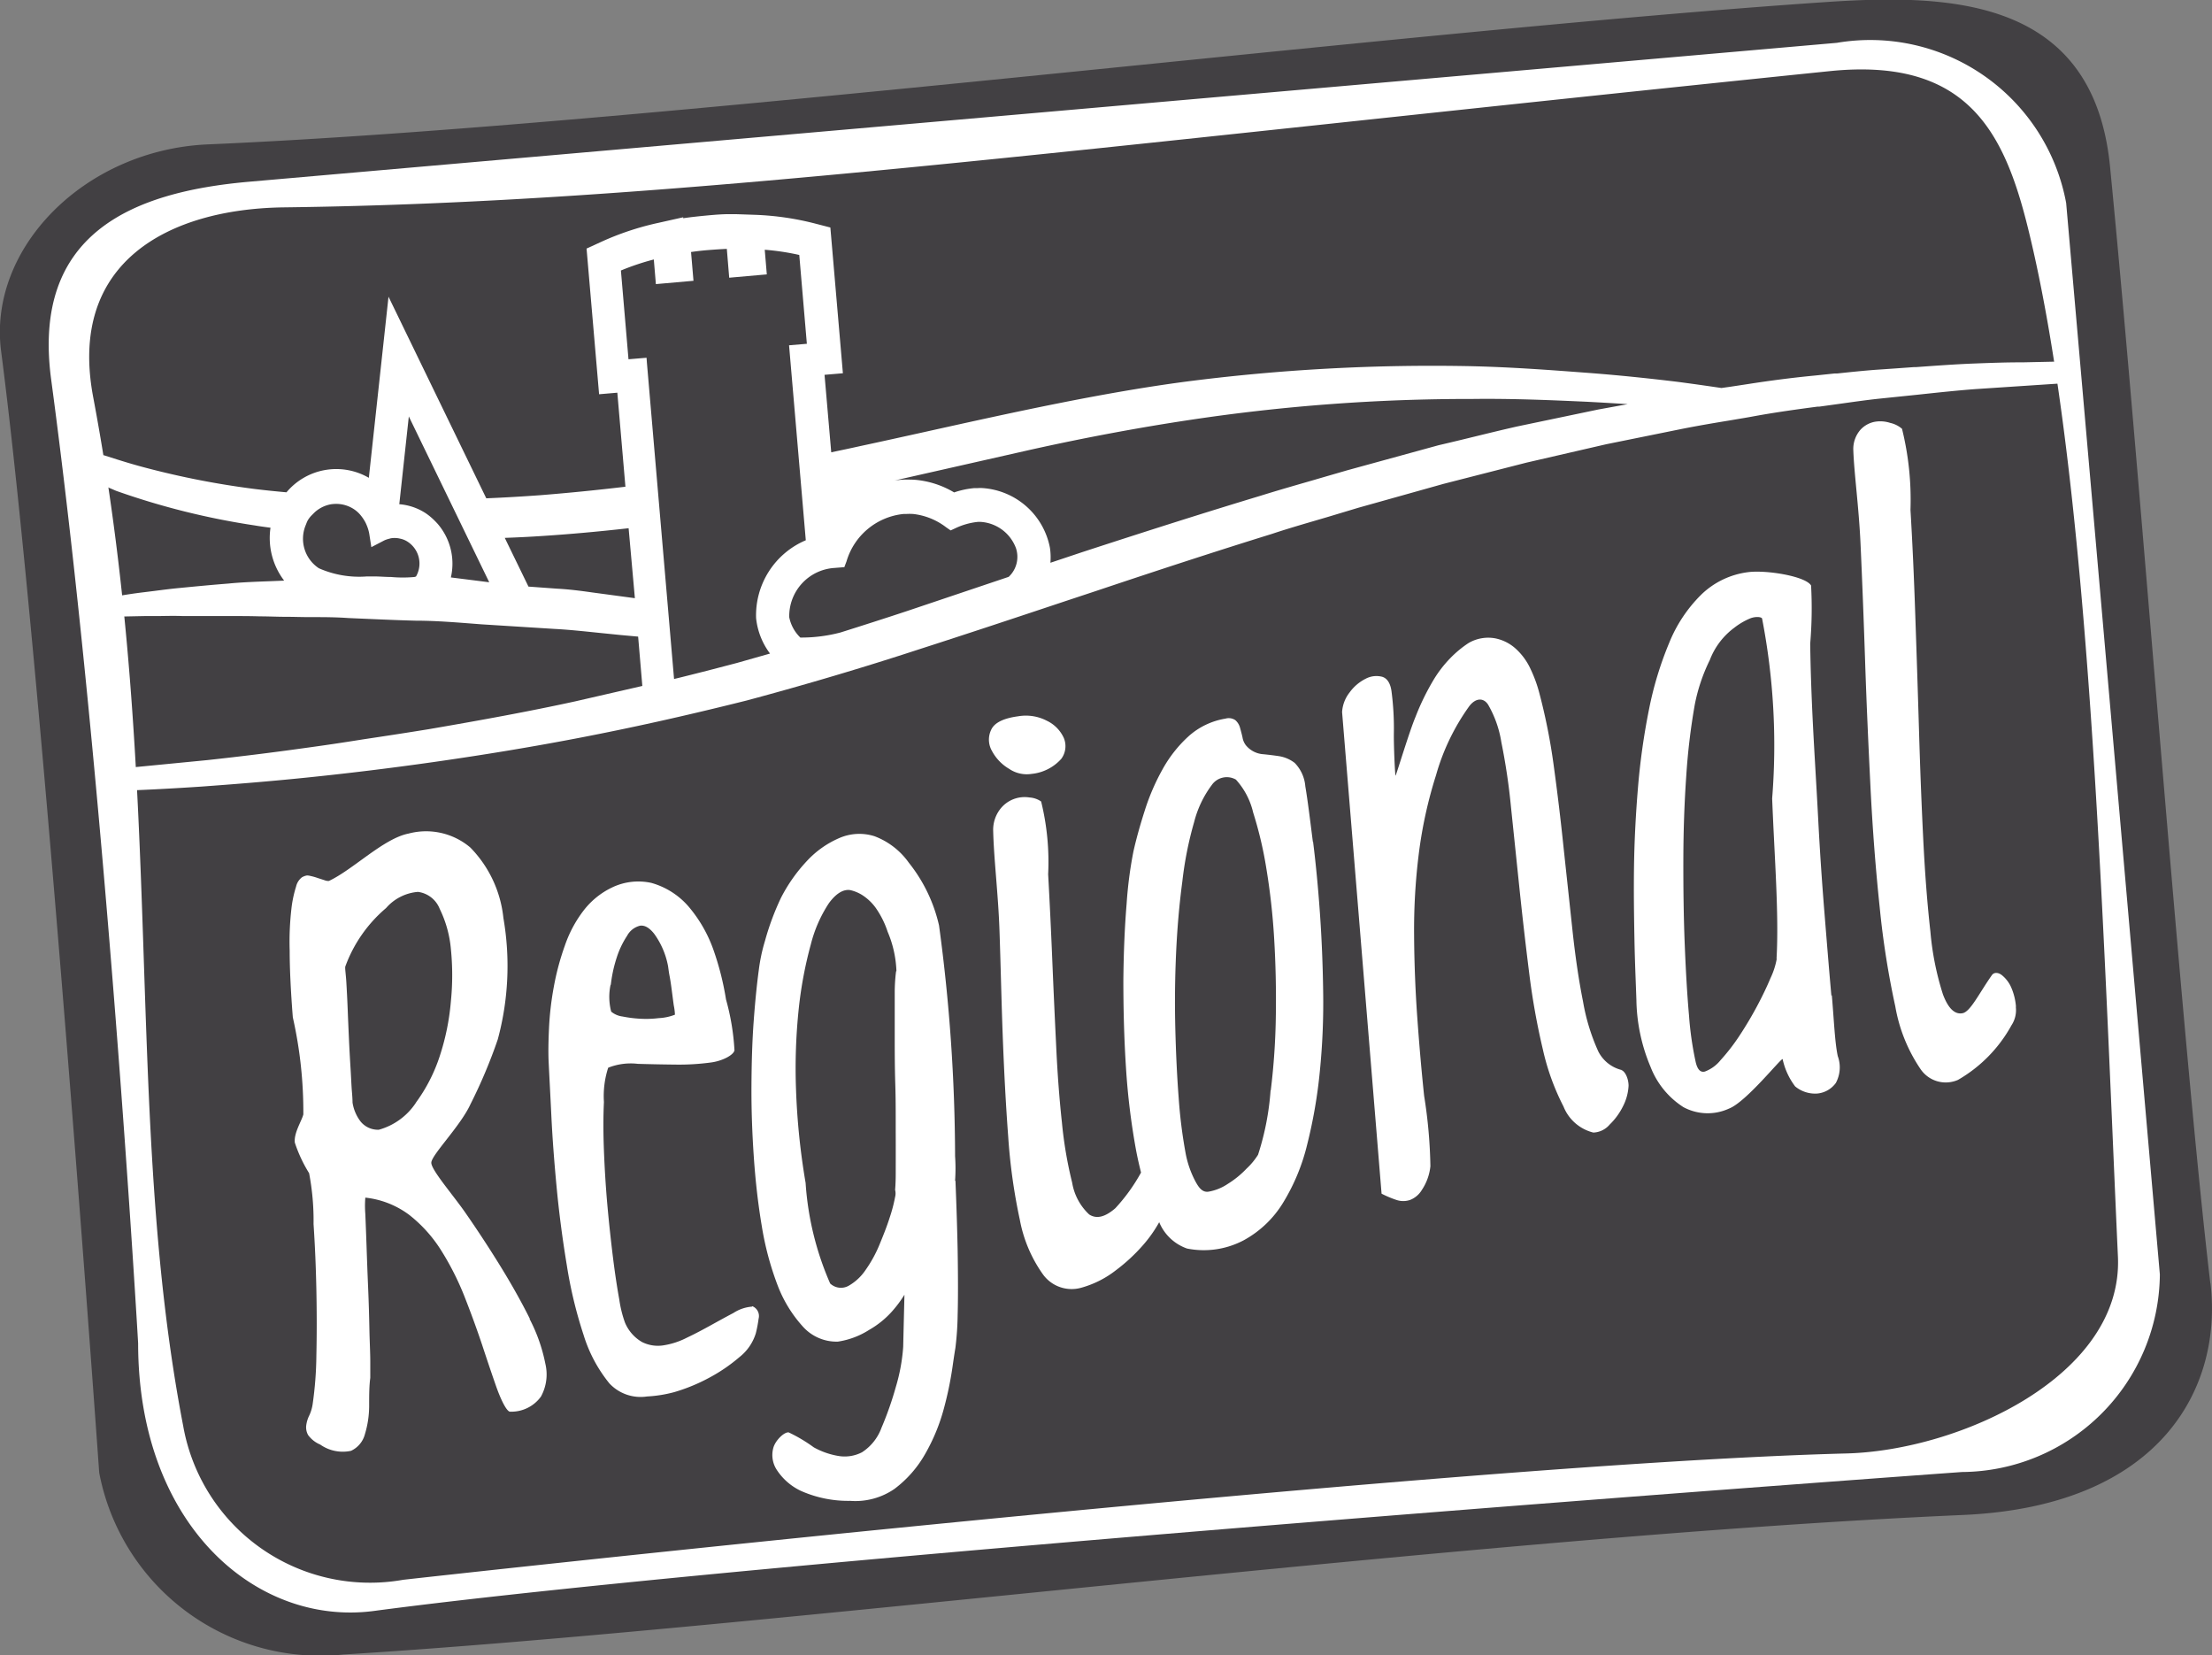
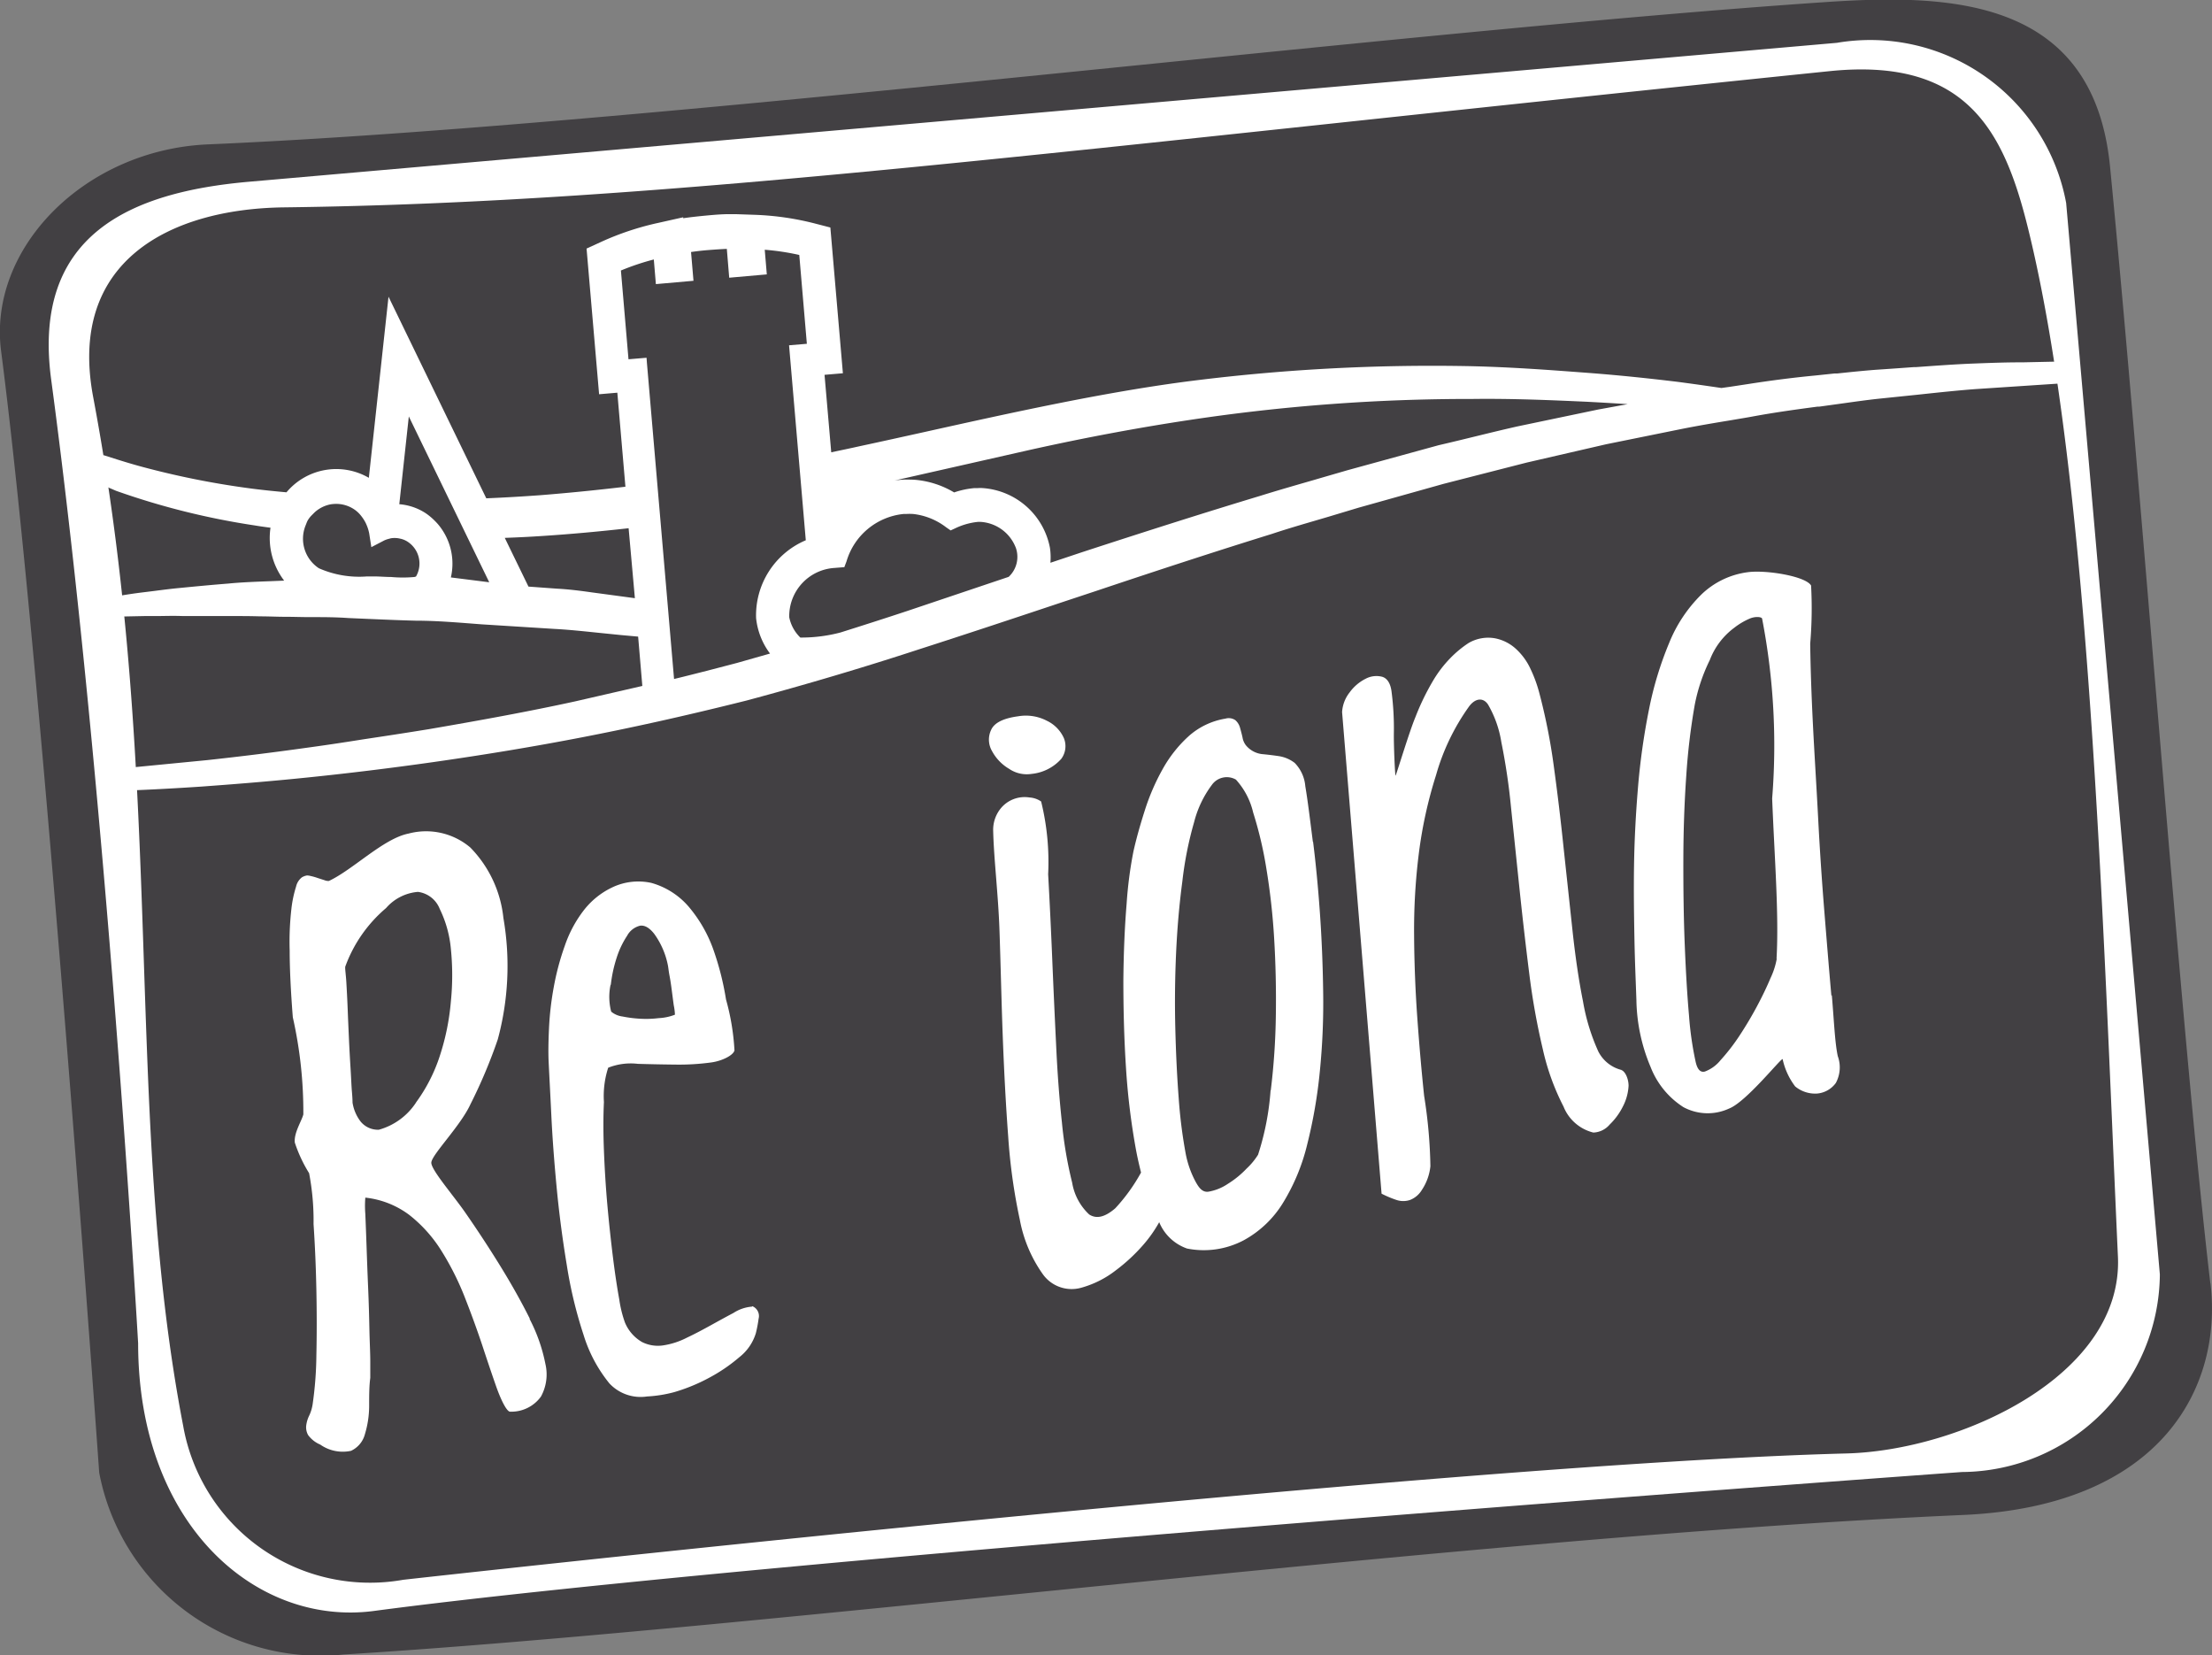
<svg xmlns="http://www.w3.org/2000/svg" width="35.294" height="26.4" viewBox="0 0 35.294 26.4">
  <rect x="0" y="0" width="35.294" height="26.4" fill="#808080" stroke="none" />
  <g transform="translate(-974.961 -858.105)">
    <path d="M254.231,312.578c.194,1.645-.773,3.553-3.946,3.693-7.814.344-18.977,1.8-25.841,2.226a3.59,3.59,0,0,1-3.9-2.9s-.9-12.76-1.565-17.889c-.214-1.641,1.33-3.214,3.3-3.3,7-.3,18.88-1.8,25.8-2.269,1.973-.134,4.284-.086,4.549,2.623.493,5.018,1.139,13.9,1.6,17.81" transform="translate(756 566)" fill="#424043" />
    <path d="M253.423,312.434a3.179,3.179,0,0,1-3.157,3.152s-18.823,1.353-25.337,2.216c-1.872.249-3.763-1.363-3.764-4.269,0,0-.5-8.763-1.388-15.377-.309-2.316,1.276-2.987,3.157-3.152l25.337-2.216a3.179,3.179,0,0,1,3.657,2.555Z" transform="translate(756 566)" fill="#fff" />
    <path d="M252.754,312.149c.087,1.9-2.52,3.094-4.333,3.141-6.5.168-23.026,2.015-23.026,2.015a3.027,3.027,0,0,1-3.511-2.454c-.966-5.01-.259-10.172-1.436-16.411-.409-2.166,1.218-3,3.032-3.027,6.181-.076,12.258-.9,24.673-2.173,2.194-.225,2.786.969,3.165,2.5.991,4,1.194,11.092,1.436,16.409" transform="translate(756 566)" fill="#424043" />
    <path d="M227.415,313.141q-.2-.4-.466-.832t-.564-.861c-.2-.288-.552-.69-.542-.8.011-.128.467-.585.624-.928a8.137,8.137,0,0,0,.436-1.034,4.482,4.482,0,0,0,.09-1.938,1.883,1.883,0,0,0-.528-1.124,1.091,1.091,0,0,0-.986-.222c-.4.079-.885.576-1.271.756a.173.173,0,0,1-.071-.013l-.109-.035a.883.883,0,0,0-.109-.031.258.258,0,0,0-.059-.009.231.231,0,0,0-.082.03.26.26,0,0,0-.093.148,1.863,1.863,0,0,0-.075.359,4.623,4.623,0,0,0-.027.662q0,.424.05,1.063a6.861,6.861,0,0,1,.168,1.55c-.028.108-.153.295-.136.449a2.244,2.244,0,0,0,.228.488,4.024,4.024,0,0,1,.071.812q.034.507.045,1.053t0,1.041a5.81,5.81,0,0,1-.059.775.652.652,0,0,1-.053.181.5.5,0,0,0-.05.163.252.252,0,0,0,.03.152.46.46,0,0,0,.193.152.626.626,0,0,0,.492.1.406.406,0,0,0,.221-.264,1.558,1.558,0,0,0,.068-.445c0-.167,0-.324.018-.454,0-.028,0-.116,0-.261s-.01-.318-.014-.52-.01-.42-.02-.653-.018-.452-.025-.656-.014-.38-.02-.525a1.6,1.6,0,0,1,0-.261,1.422,1.422,0,0,1,.7.275,2.217,2.217,0,0,1,.512.57,4.461,4.461,0,0,1,.372.737q.157.4.28.768c.081.246.155.466.222.657s.156.385.216.407a.582.582,0,0,0,.5-.24.733.733,0,0,0,.071-.522,2.662,2.662,0,0,0-.253-.719m-1.81-3.451a1.042,1.042,0,0,1-.594.435.357.357,0,0,1-.293-.133.661.661,0,0,1-.127-.3c0-.007,0-.062-.009-.164s-.013-.225-.022-.37-.018-.3-.026-.476-.015-.337-.021-.492-.014-.3-.021-.419-.023-.219-.017-.248a2.217,2.217,0,0,1,.651-.934.754.754,0,0,1,.509-.258.432.432,0,0,1,.347.271,1.825,1.825,0,0,1,.178.638,4.177,4.177,0,0,1,0,.839,3.81,3.81,0,0,1-.178.873,2.626,2.626,0,0,1-.381.742" transform="translate(756 566)" fill="#fff" />
    <path d="M230.959,312.948a.629.629,0,0,0-.294.1c-.112.059-.23.124-.355.193s-.253.138-.385.2a1.227,1.227,0,0,1-.382.125.564.564,0,0,1-.339-.054.643.643,0,0,1-.272-.312,1.852,1.852,0,0,1-.09-.366c-.034-.187-.068-.408-.1-.666s-.063-.538-.09-.84-.044-.593-.055-.873-.011-.538,0-.772a1.467,1.467,0,0,1,.068-.546.972.972,0,0,1,.473-.062c.2.006.4.01.606.012a3.767,3.767,0,0,0,.57-.035c.175-.025.35-.116.366-.192a3.749,3.749,0,0,0-.135-.812,4.5,4.5,0,0,0-.2-.79,2.187,2.187,0,0,0-.365-.653,1.22,1.22,0,0,0-.625-.416.967.967,0,0,0-.631.074,1.255,1.255,0,0,0-.451.366,1.955,1.955,0,0,0-.3.562,4.127,4.127,0,0,0-.176.658,4.865,4.865,0,0,0-.076.653c-.01.213-.013.394-.006.542.01.211.026.5.043.855s.046.741.085,1.151.093.823.162,1.238a7.014,7.014,0,0,0,.267,1.11,2.287,2.287,0,0,0,.412.774.681.681,0,0,0,.6.209,2.082,2.082,0,0,0,.434-.069,2.85,2.85,0,0,0,.548-.224,2.656,2.656,0,0,0,.492-.334.774.774,0,0,0,.263-.382,2.089,2.089,0,0,0,.044-.231.169.169,0,0,0-.1-.2m-2.258-5.127a2.166,2.166,0,0,1,.094-.434,1.407,1.407,0,0,1,.166-.348.32.32,0,0,1,.209-.161c.073-.009.148.034.224.131a1.276,1.276,0,0,1,.219.508c.006.032.011.089.025.161s.025.15.036.234.021.162.031.235a.869.869,0,0,1,.019.151.814.814,0,0,1-.261.055,1.625,1.625,0,0,1-.3.009,1.947,1.947,0,0,1-.274-.035.349.349,0,0,1-.182-.078.927.927,0,0,1-.01-.428" transform="translate(756 566)" fill="#fff" />
    <path d="M239.909,305.535c-.045-.351-.081-.654-.121-.889a.6.6,0,0,0-.17-.372.552.552,0,0,0-.249-.107q-.134-.02-.273-.033a.393.393,0,0,1-.257-.142.28.28,0,0,1-.053-.125c-.012-.054-.026-.105-.04-.155a.245.245,0,0,0-.074-.119.186.186,0,0,0-.157-.025,1.164,1.164,0,0,0-.591.283,2.059,2.059,0,0,0-.415.528,3.527,3.527,0,0,0-.283.657c-.075.234-.136.453-.181.654a6.561,6.561,0,0,0-.108.832q-.046.553-.052,1.226c0,.447.011.912.042,1.392a11.112,11.112,0,0,0,.164,1.33c.023.119.049.231.076.339a2.856,2.856,0,0,1-.41.569c-.165.143-.3.175-.417.1a.893.893,0,0,1-.272-.508,6.5,6.5,0,0,1-.163-.957q-.062-.567-.093-1.243c-.022-.451-.043-.909-.062-1.371s-.041-.912-.065-1.348a4.031,4.031,0,0,0-.112-1.161.366.366,0,0,0-.186-.064.492.492,0,0,0-.467.185.541.541,0,0,0-.112.352c.011.448.08,1.006.1,1.571s.031,1.128.052,1.687.049,1.1.087,1.606a9.178,9.178,0,0,0,.186,1.335,2.192,2.192,0,0,0,.368.87.565.565,0,0,0,.624.211,1.584,1.584,0,0,0,.538-.273,2.827,2.827,0,0,0,.433-.4,2.12,2.12,0,0,0,.261-.369.747.747,0,0,0,.444.42,1.363,1.363,0,0,0,.907-.133,1.674,1.674,0,0,0,.627-.6,3.222,3.222,0,0,0,.385-.934,7.884,7.884,0,0,0,.2-1.16,11,11,0,0,0,.053-1.268q-.009-.651-.052-1.26t-.109-1.135m-.678,3.967a4.3,4.3,0,0,1-.2,1.027,1.1,1.1,0,0,1-.183.221,1.5,1.5,0,0,1-.3.244.788.788,0,0,1-.307.124c-.1.015-.156-.068-.205-.156a1.572,1.572,0,0,1-.163-.47,7.844,7.844,0,0,1-.108-.865q-.039-.507-.054-1.109t.012-1.2q.027-.6.1-1.148a5.734,5.734,0,0,1,.188-.947,1.674,1.674,0,0,1,.282-.592.292.292,0,0,1,.385-.086,1.178,1.178,0,0,1,.275.525,6.2,6.2,0,0,1,.21.889,10.756,10.756,0,0,1,.125,1.12c.024.4.033.811.027,1.224a10.958,10.958,0,0,1-.081,1.2" transform="translate(756 566)" fill="#fff" />
    <path d="M244.835,309.173a.57.57,0,0,1-.371-.294,3.251,3.251,0,0,1-.245-.8q-.1-.5-.169-1.143t-.141-1.31q-.069-.668-.158-1.313a9.447,9.447,0,0,0-.228-1.149,2.157,2.157,0,0,0-.14-.385,1,1,0,0,0-.235-.324.686.686,0,0,0-.333-.168.621.621,0,0,0-.423.076,1.721,1.721,0,0,0-.288.238,1.891,1.891,0,0,0-.276.36,3.891,3.891,0,0,0-.283.583c-.1.238-.309.934-.317.934s-.03-.47-.027-.673a4.552,4.552,0,0,0-.037-.669c-.017-.13-.068-.21-.148-.235a.366.366,0,0,0-.263.03.707.707,0,0,0-.257.218.561.561,0,0,0-.121.315l.63,7.682a1.68,1.68,0,0,0,.237.1.34.34,0,0,0,.218,0,.382.382,0,0,0,.188-.16.835.835,0,0,0,.136-.378,7.831,7.831,0,0,0-.1-1.122q-.063-.6-.109-1.248c-.031-.431-.048-.868-.051-1.314a9.767,9.767,0,0,1,.076-1.31,7.028,7.028,0,0,1,.274-1.244,3.519,3.519,0,0,1,.53-1.1c.1-.131.224-.141.3-.026a1.734,1.734,0,0,1,.212.6,10.017,10.017,0,0,1,.154,1.037q.064.614.134,1.286t.155,1.35a11.265,11.265,0,0,0,.219,1.226,3.786,3.786,0,0,0,.33.913.69.69,0,0,0,.476.415.358.358,0,0,0,.26-.127,1.054,1.054,0,0,0,.213-.292.806.806,0,0,0,.089-.327c0-.109-.052-.232-.118-.252" transform="translate(756 566)" fill="#fff" />
    <path d="M248.182,307.988c-.036-.4-.072-.847-.111-1.328s-.073-.98-.1-1.5-.059-1.011-.083-1.488-.039-.909-.044-1.3a6.671,6.671,0,0,0,.014-.927c-.088-.15-.719-.251-1.006-.213a1.308,1.308,0,0,0-.744.356,2.284,2.284,0,0,0-.516.777,5.531,5.531,0,0,0-.321,1.061,10.893,10.893,0,0,0-.174,1.231c-.036.431-.058.852-.064,1.266s0,.8.007,1.175.022.69.031.96a2.849,2.849,0,0,0,.226,1.066,1.331,1.331,0,0,0,.523.641.815.815,0,0,0,.73.023c.273-.106.824-.8.854-.789a1.1,1.1,0,0,0,.2.436.5.5,0,0,0,.349.114.413.413,0,0,0,.3-.169.523.523,0,0,0,.031-.428c-.047-.217-.06-.568-.095-.972m-.879-.579a1.215,1.215,0,0,1-.1.308c-.058.139-.13.289-.215.448s-.179.317-.282.473a3.167,3.167,0,0,1-.3.387.583.583,0,0,1-.25.181c-.072.018-.118-.035-.145-.147a5.224,5.224,0,0,1-.107-.739c-.03-.337-.052-.718-.069-1.144s-.023-.876-.022-1.348.017-.921.047-1.346a10.362,10.362,0,0,1,.135-1.127,2.823,2.823,0,0,1,.24-.713,1.15,1.15,0,0,1,.39-.515,1.11,1.11,0,0,1,.253-.149c.082-.033.175-.027.191,0a10.621,10.621,0,0,1,.161,2.872c.037.942.11,1.849.07,2.556" transform="translate(756 566)" fill="#fff" />
-     <path d="M251.127,308.16a.95.95,0,0,0-.074-.3.519.519,0,0,0-.151-.2c-.061-.048-.127-.046-.159,0-.205.291-.342.582-.467.607s-.23-.076-.314-.3a4.563,4.563,0,0,1-.2-1q-.074-.657-.115-1.488t-.068-1.759q-.028-.929-.059-1.819c-.02-.594-.045-1.147-.076-1.662a4.723,4.723,0,0,0-.135-1.294.431.431,0,0,0-.188-.094.513.513,0,0,0-.246-.018.415.415,0,0,0-.228.126.466.466,0,0,0-.115.33c.013.373.088.9.115,1.488s.051,1.21.073,1.872.052,1.333.086,2.015.084,1.32.147,1.915a13.74,13.74,0,0,0,.249,1.581,2.549,2.549,0,0,0,.4.995.486.486,0,0,0,.6.176,2.259,2.259,0,0,0,.853-.87.439.439,0,0,0,.07-.293" transform="translate(756 566)" fill="#fff" />
-     <path d="M234.2,310.939a2.831,2.831,0,0,0,0-.39,27.735,27.735,0,0,0-.256-3.681,2.48,2.48,0,0,0-.481-1,1.181,1.181,0,0,0-.549-.424.8.8,0,0,0-.563.03,1.524,1.524,0,0,0-.517.367,2.553,2.553,0,0,0-.411.584,4.18,4.18,0,0,0-.256.688,2.8,2.8,0,0,0-.1.474c-.031.231-.058.5-.081.816s-.033.66-.035,1.034.012.751.038,1.129.067.741.126,1.092a4.8,4.8,0,0,0,.25.941,2.076,2.076,0,0,0,.4.66.721.721,0,0,0,.565.247,1.278,1.278,0,0,0,.5-.188,1.443,1.443,0,0,0,.362-.292,1.893,1.893,0,0,0,.2-.268c-.006.258-.013.532-.02.833a2.934,2.934,0,0,1-.118.64,5.27,5.27,0,0,1-.228.649.784.784,0,0,1-.311.391.6.6,0,0,1-.37.06,1.215,1.215,0,0,1-.4-.139,2.466,2.466,0,0,0-.4-.238c-.071-.008-.205.121-.242.236a.431.431,0,0,0,.049.357.934.934,0,0,0,.388.34,1.859,1.859,0,0,0,.784.159,1.1,1.1,0,0,0,.708-.19,1.811,1.811,0,0,0,.491-.559,3.019,3.019,0,0,0,.3-.73,5.548,5.548,0,0,0,.142-.7c.01-.069.023-.158.04-.26a4.793,4.793,0,0,0,.036-.527c.007-.246.007-.59,0-1.03-.006-.3-.017-.671-.035-1.109m-.948-3.339a2.8,2.8,0,0,0-.021.333c0,.186,0,.4,0,.657s0,.522.009.81.006.553.007.8,0,.452,0,.619-.01.264-.01.264a.229.229,0,0,1,0,.114,2.439,2.439,0,0,1-.088.333c-.043.136-.1.279-.164.434a2.059,2.059,0,0,1-.221.4.808.808,0,0,1-.268.249.251.251,0,0,1-.295-.036,4.77,4.77,0,0,1-.392-1.605,11.107,11.107,0,0,1-.153-1.492,9.093,9.093,0,0,1,.045-1.3,6.462,6.462,0,0,1,.192-1.015,2.14,2.14,0,0,1,.288-.655c.111-.152.23-.227.342-.208a.62.62,0,0,1,.19.079.8.8,0,0,1,.212.2,1.448,1.448,0,0,1,.193.385,1.754,1.754,0,0,1,.14.625" transform="translate(756 566)" fill="#fff" />
    <path d="M235.062,304.369a.5.5,0,0,0,.358.081.731.731,0,0,0,.475-.241.34.34,0,0,0,.04-.332.562.562,0,0,0-.271-.275.726.726,0,0,0-.458-.071q-.351.047-.429.213a.361.361,0,0,0,.011.339.727.727,0,0,0,.274.286" transform="translate(756 566)" fill="#fff" />
    <path d="M251.97,297.869l-.508.011-.231.005-.055,0c-.2,0-.441.008-.723.019s-.573.032-.921.057l-.034,0c-.193.014-.4.029-.613.043-.195.015-.4.036-.614.059l-.042,0-.305.032c-.346.033-.706.079-1.07.136l-.29.044-.136.019c-.192-.028-.43-.063-.715-.1-.4-.048-.873-.1-1.411-.141l-.081-.006c-.522-.039-1.113-.084-1.756-.1a30.651,30.651,0,0,0-4.609.249c-1.347.18-2.764.494-4.143.8-.34.075-.681.151-1.023.224-.155.035-.311.067-.466.1l-.107-1.236.293-.025-.2-2.325-.251-.065a4.488,4.488,0,0,0-.943-.137l-.322-.011-.093,0v0c-.117,0-.24.01-.367.022s-.257.026-.372.043v-.015l-.406.091a4.482,4.482,0,0,0-.9.3l-.236.108.2,2.324.291-.025.129,1.5c-.461.055-.916.1-1.355.135-.274.02-.558.037-.865.05l-1.56-3.216-.314,2.889a1.036,1.036,0,0,0-1.314.231c-.169-.015-.336-.032-.5-.052a13.463,13.463,0,0,1-1.749-.34c-.161-.042-.311-.087-.457-.133l-.221-.07.042.5.168.072a11.889,11.889,0,0,0,2.214.552c.081.014.165.025.248.036a1.12,1.12,0,0,0,.218.844l-.221.009c-.236.009-.46.017-.671.038-.28.022-.537.047-.763.069-.15.014-.288.032-.412.048l-.178.022c-.166.02-.295.041-.382.056l-.208.035.028.3.587-.012c.053,0,.109,0,.188,0,.119,0,.253-.006.413,0,.224,0,.476,0,.75,0,.157,0,.32,0,.489.005.132,0,.269.007.4.007s.25.005.379.005h.028c.193,0,.391,0,.6.015l.37.016c.231.01.466.02.706.026.344,0,.7.032,1.045.058l1.161.073c.231.012.462.037.707.062l.355.036.277.025.067.787-1.071.246c-.731.16-1.5.3-2.338.444l-.1.016c-.326.053-.64.1-.945.146-.331.053-.648.1-.944.14-.5.07-1.009.133-1.543.191l-1.5.146.012.341.152,0s.461-.012,1.249-.065l.12-.009c.551-.04,1.062-.084,1.56-.135.636-.065,1.315-.147,2.018-.247.856-.122,1.632-.252,2.371-.395s1.571-.323,2.625-.587c.943-.253,1.87-.528,2.755-.818.746-.24,1.5-.49,2.339-.77l.474-.157c1.08-.362,1.973-.652,2.811-.912.3-.1.6-.184.893-.271l.07-.021.419-.126,1.359-.381,1.321-.338,1.271-.293,1.214-.246c.253-.05.5-.092.745-.132l.1-.017c.1-.017.2-.033.295-.051.36-.066.709-.113,1.017-.154l.028,0,.369-.051c.2-.028.392-.055.577-.075l.621-.064c.362-.039.66-.07.928-.09l1.51-.1ZM225.6,301.3a.122.122,0,0,1-.027.009,2.045,2.045,0,0,1-.371,0c-.09,0-.183-.009-.272-.009-.039,0-.078,0-.115,0a1.588,1.588,0,0,1-.767-.131.564.564,0,0,1-.21-.685l.016-.041a.362.362,0,0,1,.019-.04.413.413,0,0,1,.055-.072l.053-.053a.524.524,0,0,1,.255-.128.474.474,0,0,1,.053-.006.516.516,0,0,1,.317.082.48.48,0,0,1,.118.109.675.675,0,0,1,.069.106.778.778,0,0,1,.034.081.641.641,0,0,1,.025.093l.034.218.192-.1a.3.3,0,0,1,.045-.02c.016-.006.032-.01.073-.021a.3.3,0,0,1,.059-.005.356.356,0,0,1,.089.01.338.338,0,0,1,.122.05.415.415,0,0,1,.134.552m.555.017a.974.974,0,0,0-.21-.854l-.021-.023c-.022-.023-.044-.045-.065-.064a.946.946,0,0,0-.111-.087.9.9,0,0,0-.416-.14l.152-1.4,1.283,2.645Zm2.245.238c-.175-.025-.364-.049-.555-.059l-.452-.033-.378-.777c.221-.008.419-.018.609-.031.419-.027.879-.068,1.367-.123l.1,1.116Zm2.855.974-.535.152-.383.1-.1.026c-.175.044-.348.089-.521.13l-.433-5.042-.006-.082-.288.024-.121-1.416a3.987,3.987,0,0,1,.525-.176l.033.393.6-.053-.039-.459c.09-.013.184-.024.287-.032s.193-.014.284-.018l.038.46.6-.053-.033-.393a3.88,3.88,0,0,1,.551.083l.121,1.417-.284.024.267,3.11a1.3,1.3,0,0,0-.793,1.241,1.134,1.134,0,0,0,.222.566m3.81-1.224-1.629.548c-.357.118-.713.232-1.056.34a2.446,2.446,0,0,1-.612.081.137.137,0,0,1-.029,0,.62.62,0,0,1-.177-.323.77.77,0,0,1,.715-.787l.164-.013.035-.093a1.06,1.06,0,0,1,.907-.755h.04a.926.926,0,0,1,.118,0,1.057,1.057,0,0,1,.524.212l.072.05.078-.036a1.091,1.091,0,0,1,.357-.1l.044,0a.644.644,0,0,1,.563.418.436.436,0,0,1-.114.457m9.407-2.668-1.292.27c-.413.093-.823.2-1.257.3l-1.458.4-.486.141-.023.007c-.295.085-.592.17-.887.262-.838.253-1.737.538-2.831.895l-.509.17a1.03,1.03,0,0,0-.008-.241,1.175,1.175,0,0,0-1.07-.95.536.536,0,0,0-.08,0l-.054,0a1.349,1.349,0,0,0-.324.069,1.457,1.457,0,0,0-.608-.2c-.057-.005-.117-.005-.18-.005a1.478,1.478,0,0,0-.163.015l2.175-.492c.9-.2,1.745-.355,2.521-.472a29.91,29.91,0,0,1,4.523-.337c.644-.008,1.254.019,1.814.044.232.012.455.025.665.039Z" transform="translate(756 566)" fill="#fff" />
  </g>
</svg>